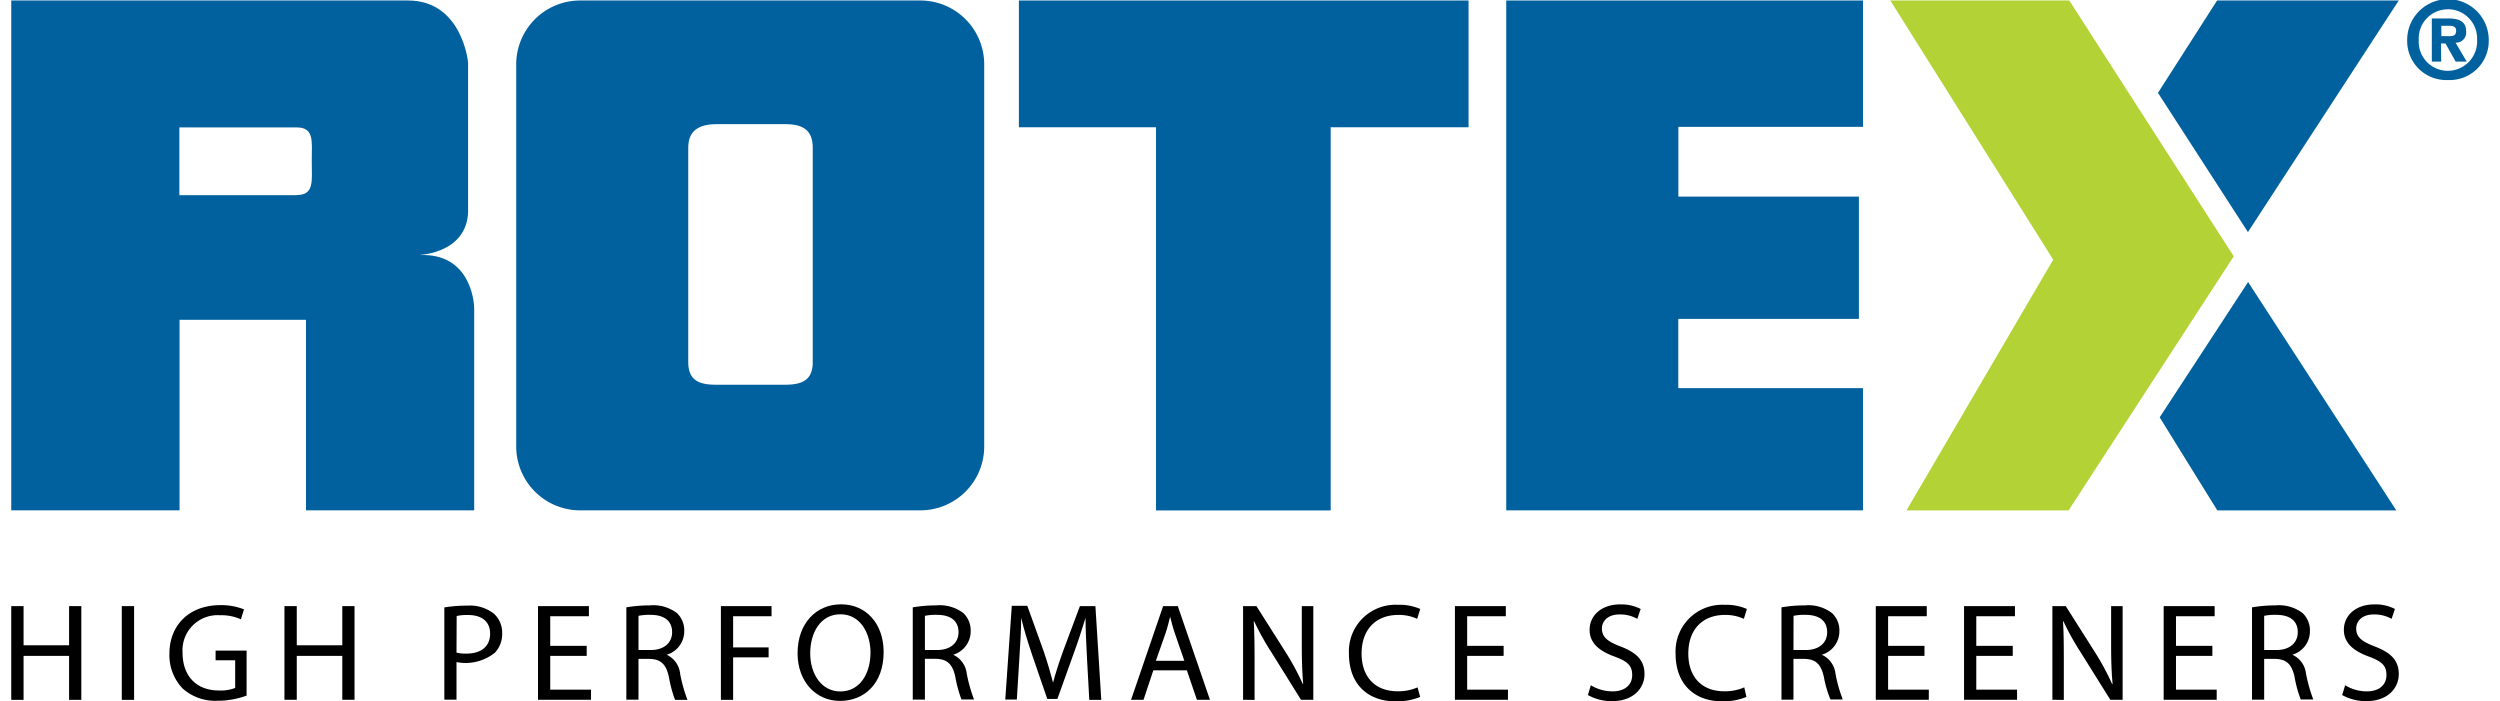
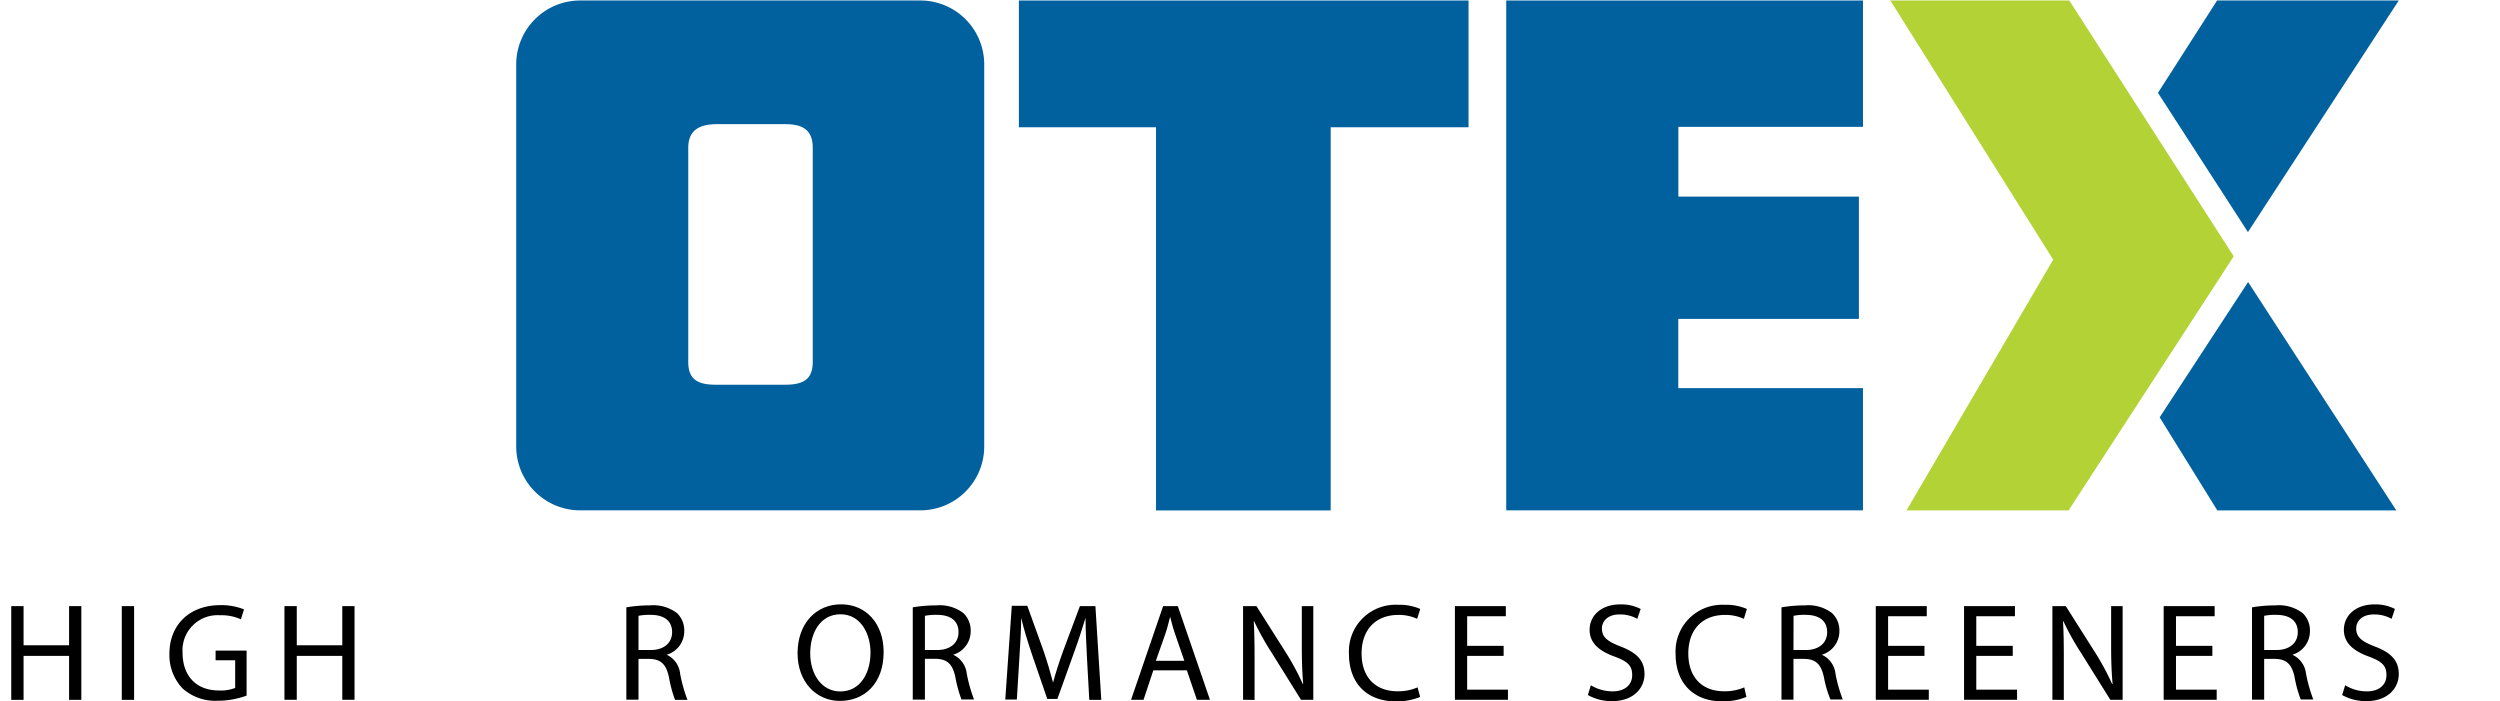
<svg xmlns="http://www.w3.org/2000/svg" viewBox="0 0 303.7 85.97" aria-hidden="true" width="303px" height="85px">
  <defs>
    <linearGradient class="cerosgradient" data-cerosgradient="true" id="CerosGradient_ide9648ede9" gradientUnits="userSpaceOnUse" x1="50%" y1="100%" x2="50%" y2="0%">
      <stop offset="0%" stop-color="#d1d1d1" />
      <stop offset="100%" stop-color="#d1d1d1" />
    </linearGradient>
    <linearGradient />
    <style>.cls-1-5e38684627dea{fill:none;}.cls-2-5e38684627dea{fill:#00619e;}.cls-3-5e38684627dea{fill:#b2d235;}.cls-4-5e38684627dea{clip-path:url(#clip-path5e38684627dea);}</style>
    <clipPath id="clip-path5e38684627dea">
-       <rect class="cls-1-5e38684627dea" width="303.7" height="85.97" />
-     </clipPath>
+       </clipPath>
  </defs>
  <title>rotex-logoAsset 1</title>
  <g id="Layer_25e38684627dea" data-name="Layer 2">
    <g id="Layer_1-25e38684627dea" data-name="Layer 1">
      <polyline class="cls-2-5e38684627dea" points="123.52 15.6 140.33 15.6 140.33 62.57 161.74 62.57 161.74 15.6 178.64 15.6 178.64 0.06 123.52 0.06" />
      <polygon class="cls-2-5e38684627dea" points="183.26 0.06 183.26 0.45 183.26 62.56 226.99 62.56 226.99 47.58 204.35 47.58 204.35 39.09 226.49 39.09 226.49 24.1 204.36 24.1 204.36 15.55 226.99 15.55 226.99 0.06 183.26 0.06" />
-       <path class="cls-2-5e38684627dea" d="M35,23.93H20.61V15.62H35c2.16,0,1.84,1.74,1.84,3.9V20c0,2.15.32,3.91-1.84,3.91m15.1,7.34S56.26,31,56,25.4V7.64S55.28.06,48.64.06H0v62.5H20.63V39.2h15.5V62.56H56.75V37.87c0-1.35-.74-6.85-6.64-6.6" />
      <rect class="cls-1-5e38684627dea" width="303.7" height="85.97" />
      <path class="cls-2-5e38684627dea" d="M98.25,44.37c0,2.16-1.2,2.79-3.37,2.79H86.35c-2.17,0-3.36-.63-3.36-2.79V18.12c0-2.16,1.36-2.9,3.53-2.9h8.36c2.17,0,3.37.74,3.37,2.9ZM111.41.06H69.76A7.84,7.84,0,0,0,61.9,7.88V54.74a7.84,7.84,0,0,0,7.86,7.82h41.65a7.83,7.83,0,0,0,7.86-7.82V7.88A7.83,7.83,0,0,0,111.41.06" />
      <polyline class="cls-2-5e38684627dea" points="263.36 51.16 270.43 62.57 292.37 62.57 274.2 34.57" />
      <polyline class="cls-2-5e38684627dea" points="263.15 11.38 274.18 28.45 292.67 0.06 270.4 0.06" />
      <polyline class="cls-3-5e38684627dea" points="250.31 31.83 232.32 62.57 252.19 62.57 272.44 31.42 252.28 0.06 230.34 0.06" />
      <g class="cls-4-5e38684627dea">
        <path class="cls-2-5e38684627dea" d="M298.87,4.43c.53,0,.83-.1.83-.69s-.6-.58-1-.58h-.81V4.43Zm-1,3.12h-1.15V2.26h2c1.38,0,2.21.39,2.21,1.6a1.24,1.24,0,0,1-1.3,1.37L301,7.55h-1.36l-1.24-2.22h-.55Zm.83-6.41a3.57,3.57,0,0,0-3.58,3.77,3.56,3.56,0,0,0,3.58,3.77h0a3.6,3.6,0,0,0,3.57-3.78,3.59,3.59,0,0,0-3.57-3.77m0,8.68a4.79,4.79,0,0,1-5-4.91,5,5,0,0,1,10,0,4.79,4.79,0,0,1-5,4.91" />
      </g>
      <polygon points="7.09 74.3 7.09 79.1 1.51 79.1 1.51 74.3 0 74.3 0 85.79 1.51 85.79 1.51 80.4 7.09 80.4 7.09 85.79 8.59 85.79 8.59 74.3 7.09 74.3" />
      <rect x="13.55" y="74.3" width="1.51" height="11.49" />
      <path d="M28.85,85.27a10.31,10.31,0,0,1-3.56.63A6,6,0,0,1,21,84.39a5.92,5.92,0,0,1-1.61-4.28c0-3.43,2.38-5.93,6.25-5.93a7.47,7.47,0,0,1,2.89.52l-.38,1.22a5.7,5.7,0,0,0-2.55-.5A4.3,4.3,0,0,0,21,80c0,2.92,1.74,4.64,4.45,4.64a4.85,4.85,0,0,0,2-.31V80.94H25.05V79.75h3.8" />
      <polyline points="35 74.3 35 79.1 40.58 79.1 40.58 74.3 42.08 74.3 42.08 85.78 40.58 85.78 40.58 80.4 35 80.4 35 85.78 33.49 85.78 33.49 74.3" />
-       <path d="M54.58,80a4.73,4.73,0,0,0,1.23.12c1.79,0,2.89-.88,2.89-2.44S57.6,75.39,56,75.39a6.08,6.08,0,0,0-1.4.12Zm-1.49-5.54a17.16,17.16,0,0,1,2.85-.22,4.73,4.73,0,0,1,3.24,1,3.15,3.15,0,0,1,1,2.4A3.36,3.36,0,0,1,59.3,80a5.74,5.74,0,0,1-4.72,1.16v4.61H53.09" />
-       <polyline points="70.54 80.4 66.07 80.4 66.07 84.54 71.07 84.54 71.07 85.78 64.57 85.78 64.57 74.3 70.81 74.3 70.81 75.54 66.07 75.54 66.07 79.17 70.54 79.17" />
      <path d="M76.89,79.68h1.52c1.59,0,2.6-.87,2.6-2.18,0-1.48-1.07-2.13-2.65-2.13a6.43,6.43,0,0,0-1.47.12ZM75.4,74.45a17,17,0,0,1,2.86-.24,4.81,4.81,0,0,1,3.34.94,2.93,2.93,0,0,1,.9,2.2,3,3,0,0,1-2.15,2.91v0A2.89,2.89,0,0,1,82,82.63a18.64,18.64,0,0,0,.89,3.16H81.37A15.45,15.45,0,0,1,80.62,83c-.34-1.59-1-2.18-2.33-2.23h-1.4v5H75.4" />
-       <polygon points="86.99 74.3 86.99 85.79 88.49 85.79 88.49 80.58 92.84 80.58 92.84 79.36 88.49 79.36 88.49 75.54 93.2 75.54 93.2 74.3 86.99 74.3" />
      <path d="M97.94,80.09c0,2.47,1.33,4.67,3.7,4.67s3.69-2.16,3.69-4.77c0-2.3-1.2-4.69-3.68-4.69s-3.71,2.29-3.71,4.79m9-.17c0,3.94-2.42,6-5.36,6s-5.19-2.37-5.19-5.84c0-3.65,2.26-6,5.34-6s5.21,2.4,5.21,5.83" />
      <rect class="cls-1-5e38684627dea" width="303.7" height="85.97" />
      <path d="M112,79.68h1.52c1.59,0,2.6-.87,2.6-2.18,0-1.48-1.07-2.13-2.65-2.13a6.43,6.43,0,0,0-1.47.12Zm-1.49-5.23a17,17,0,0,1,2.86-.24,4.81,4.81,0,0,1,3.34.94,2.93,2.93,0,0,1,.9,2.2,3,3,0,0,1-2.15,2.91v0a2.89,2.89,0,0,1,1.67,2.32,18.64,18.64,0,0,0,.89,3.16h-1.54a15.45,15.45,0,0,1-.75-2.75c-.34-1.59-1-2.18-2.33-2.23H112v5h-1.49" />
      <path d="M131.87,80.74c-.08-1.6-.18-3.55-.18-5h0c-.41,1.33-.87,2.78-1.45,4.36l-2,5.58H127l-1.88-5.47c-.55-1.64-1-3.11-1.32-4.47h0c0,1.43-.12,3.34-.23,5.08l-.3,4.93h-1.42l.8-11.49h1.9l2,5.55c.48,1.42.85,2.68,1.16,3.87h0c.3-1.16.71-2.42,1.23-3.87L131,74.3h1.9l.72,11.49h-1.47" />
      <path d="M143.8,81l-1.14-3.3c-.26-.75-.43-1.44-.6-2.1h0c-.17.66-.34,1.38-.58,2.08L140.31,81ZM140,82.17l-1.2,3.61h-1.53L141.2,74.3H143l3.94,11.48h-1.6l-1.23-3.61" />
      <path d="M151,85.78V74.3h1.64l3.68,5.81a31.76,31.76,0,0,1,2,3.73h.05c-.13-1.54-.17-2.94-.17-4.73V74.3h1.41V85.78h-1.51L154.5,80a32.4,32.4,0,0,1-2.14-3.84l-.05,0c.08,1.45.1,2.83.1,4.73v4.91" />
      <path d="M172.71,85.43a7.45,7.45,0,0,1-3.05.54c-3.25,0-5.68-2-5.68-5.83a5.71,5.71,0,0,1,6-6,6.34,6.34,0,0,1,2.74.51l-.38,1.21a5.3,5.3,0,0,0-2.31-.48c-2.7,0-4.5,1.73-4.5,4.74,0,2.83,1.63,4.62,4.42,4.62a6,6,0,0,0,2.44-.48" />
      <polyline points="182.94 80.4 178.47 80.4 178.47 84.54 183.47 84.54 183.47 85.78 176.97 85.78 176.97 74.3 183.21 74.3 183.21 75.54 178.47 75.54 178.47 79.17 182.94 79.17" />
      <path d="M193.63,84a5.15,5.15,0,0,0,2.66.75c1.52,0,2.41-.8,2.41-2s-.62-1.69-2.17-2.27c-1.89-.68-3.05-1.67-3.05-3.27,0-1.79,1.49-3.12,3.73-3.12a5.16,5.16,0,0,1,2.53.56l-.41,1.21a4.31,4.31,0,0,0-2.17-.54c-1.57,0-2.17.93-2.17,1.72,0,1.07.7,1.6,2.29,2.21,1.95.75,2.93,1.69,2.93,3.38s-1.31,3.32-4,3.32a5.94,5.94,0,0,1-2.94-.75" />
      <path d="M212.7,85.43a7.41,7.41,0,0,1-3,.54c-3.25,0-5.68-2-5.68-5.83a5.72,5.72,0,0,1,6-6,6.34,6.34,0,0,1,2.74.51l-.37,1.21a5.39,5.39,0,0,0-2.32-.48c-2.7,0-4.49,1.73-4.49,4.74,0,2.83,1.62,4.62,4.41,4.62a6,6,0,0,0,2.45-.48" />
      <path d="M218.47,79.68H220c1.59,0,2.6-.87,2.6-2.18,0-1.48-1.08-2.13-2.65-2.13a6.36,6.36,0,0,0-1.47.12ZM217,74.45a17,17,0,0,1,2.86-.24,4.78,4.78,0,0,1,3.33.94,2.9,2.9,0,0,1,.91,2.2,3,3,0,0,1-2.16,2.91v0a2.88,2.88,0,0,1,1.68,2.32,17.7,17.7,0,0,0,.89,3.16H223A13.82,13.82,0,0,1,222.2,83c-.35-1.59-1-2.18-2.33-2.23h-1.4v5H217" />
      <polyline points="234.53 80.4 230.07 80.4 230.07 84.54 235.06 84.54 235.06 85.78 228.56 85.78 228.56 74.3 234.81 74.3 234.81 75.54 230.07 75.54 230.07 79.17 234.53 79.17" />
      <polyline points="245.35 80.4 240.88 80.4 240.88 84.54 245.88 84.54 245.88 85.78 239.38 85.78 239.38 74.3 245.62 74.3 245.62 75.54 240.88 75.54 240.88 79.17 245.35 79.17" />
      <path d="M250.21,85.78V74.3h1.64l3.68,5.81a31.76,31.76,0,0,1,2,3.73h.06c-.14-1.54-.18-2.94-.18-4.73V74.3h1.41V85.78h-1.51L253.7,80a32.4,32.4,0,0,1-2.14-3.84l-.05,0c.09,1.45.1,2.83.1,4.73v4.91" />
      <polyline points="269.82 80.4 265.36 80.4 265.36 84.54 270.35 84.54 270.35 85.78 263.85 85.78 263.85 74.3 270.1 74.3 270.1 75.54 265.36 75.54 265.36 79.17 269.82 79.17" />
      <path d="M276.17,79.68h1.52c1.59,0,2.6-.87,2.6-2.18,0-1.48-1.07-2.13-2.65-2.13a6.43,6.43,0,0,0-1.47.12Zm-1.49-5.23a17,17,0,0,1,2.86-.24,4.81,4.81,0,0,1,3.34.94,2.93,2.93,0,0,1,.9,2.2,3,3,0,0,1-2.16,2.91v0a2.88,2.88,0,0,1,1.68,2.32,18.64,18.64,0,0,0,.89,3.16h-1.54A14.59,14.59,0,0,1,279.9,83c-.34-1.59-1-2.18-2.33-2.23h-1.4v5h-1.49" />
      <path d="M286.1,84a5.08,5.08,0,0,0,2.65.75c1.52,0,2.41-.8,2.41-2s-.62-1.69-2.17-2.27c-1.88-.68-3.05-1.67-3.05-3.27,0-1.79,1.49-3.12,3.73-3.12a5.16,5.16,0,0,1,2.53.56l-.41,1.21a4.31,4.31,0,0,0-2.17-.54c-1.57,0-2.17.93-2.17,1.72,0,1.07.7,1.6,2.29,2.21,1.95.75,2.93,1.69,2.93,3.38s-1.31,3.32-4,3.32a6,6,0,0,1-2.94-.75" />
    </g>
  </g>
</svg>